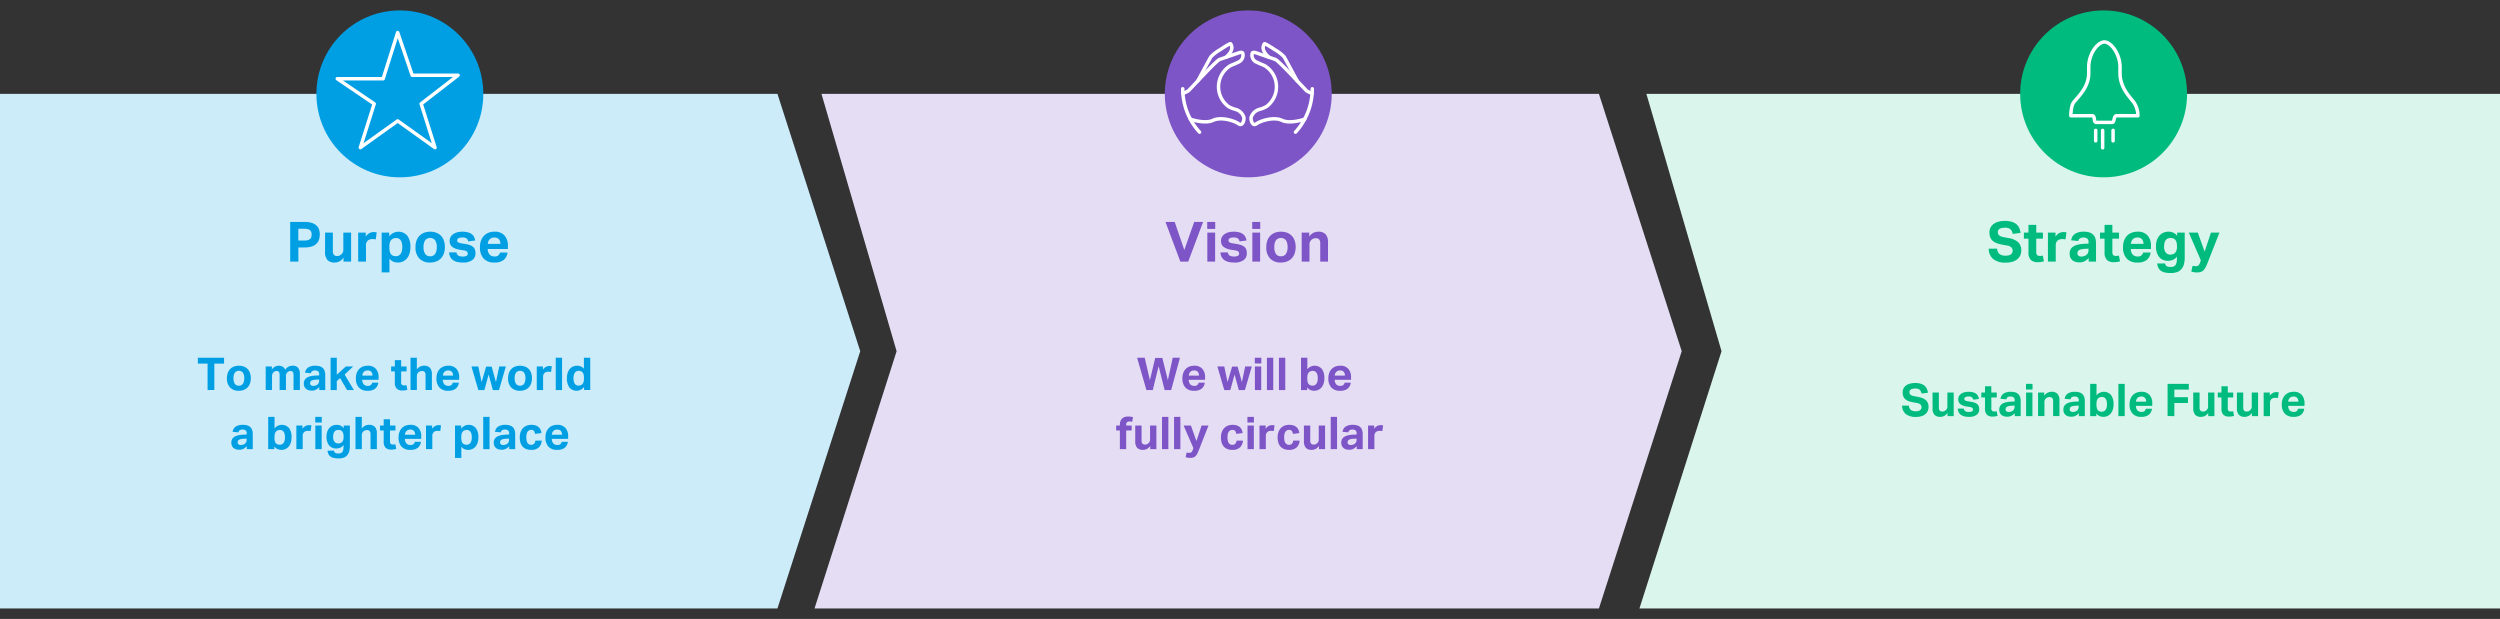
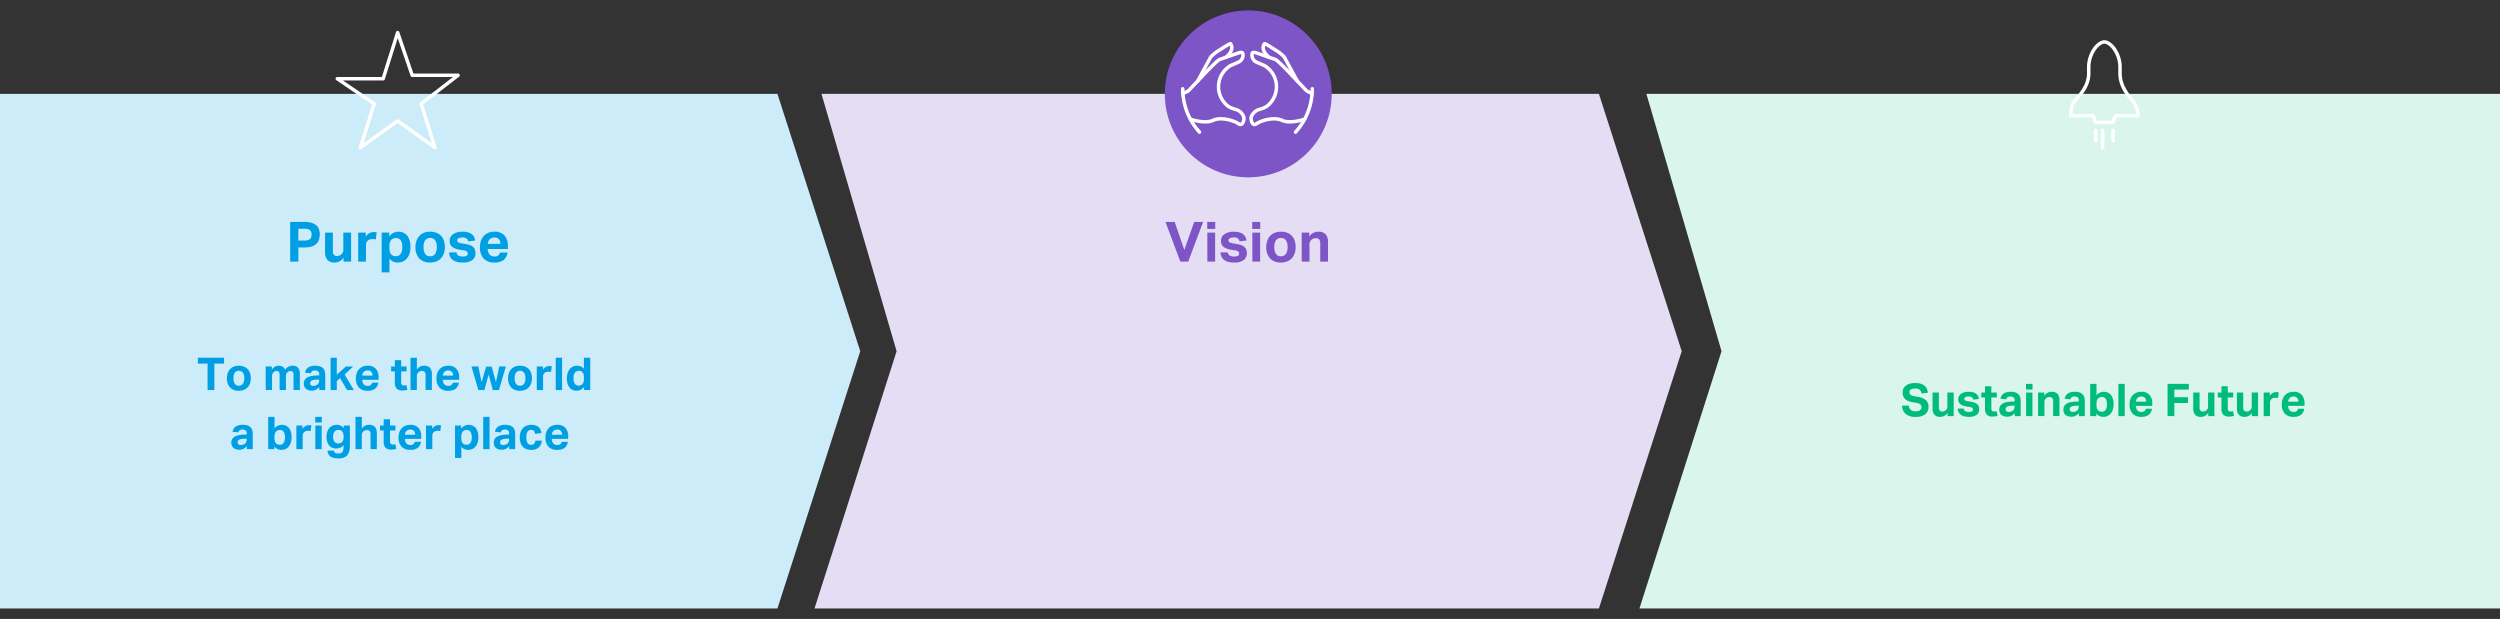
<svg xmlns="http://www.w3.org/2000/svg" width="719" height="178" viewBox="0 0 719 178">
  <rect x="0" y="0" width="719" height="178" fill="#333333" stroke="none" />
  <g data-name="Grafik">
    <path fill="#ccecfa" fill-rule="evenodd" d="M-1 27l224.591-.007 23.817 74.013L223.591 175H-1V27z" />
    <path fill="#e5ddf4" fill-rule="evenodd" d="M236.255 27l223.591-.007 23.817 74.013L459.846 175H234.255l23.61-73.994L236.255 27z" />
    <path fill="#d9f5ec" fill-rule="evenodd" d="M473.502 27H722v148H471.502l23.609-73.991L473.502 27z" />
-     <circle cx="605" cy="27" r="24" fill="#00bb7e" />
    <g fill="none" stroke="#fff" stroke-linecap="round" stroke-linejoin="round">
      <path d="M613.664 29.393c-1.335-1.691-3.945-4.31-3.945-8.325v-1.8c0-3.68-2.479-7.133-4.5-7.206-2.022.073-4.5 3.526-4.5 7.206v1.8c0 4.015-2.949 6.639-4.292 8.325-.86 1.08-.85 3.888-.85 3.888s5.07.008 6.107 0 .26 1.953 1.285 1.929 3.816-.013 4.5 0 .387-1.921 1.286-1.929 6.106 0 6.106 0a6.858 6.858 0 00-1.197-3.888zM602.719 37.5v3m5-3v3m-3-3v5" />
    </g>
-     <circle cx="115" cy="27" r="24" fill="#009fe4" />
    <path fill="none" stroke="#fff" stroke-linecap="round" stroke-linejoin="round" d="M114.37 9.369l4.176 12.274h13.195l-10.615 8.214 3.981 12.599-10.737-7.684-10.737 7.684 3.982-12.599-10.616-7.214h13.195l4.176-13.274z" />
    <circle cx="359" cy="27" r="24" fill="#7d55c7" />
    <g fill="none" stroke="#fff" stroke-linecap="round" stroke-miterlimit="10">
      <path d="M373.063 23.247s-3.323-6.174-3.715-6.866a11.023 11.023 0 00-2.57-2.011c-.805-.52-3-1.992-3.143-1.769-1.17 1.784.921 3.414 1.244 3.834M377.408 25.533A18.488 18.488 0 01372.586 38" />
      <path d="M375.208 34.289s-4.174 1.44-6.5.327c-2.251-1.079-6 .014-7.389 1-1.1.777-1.618-1.025-1.5-1.854a3.47 3.47 0 012.484-2.326 8.069 8.069 0 001.963-.806 7.092 7.092 0 00.3-11.124 6.851 6.851 0 00-.742-.543c-.325-.207-1.586-.653-2.261-1.018a2.194 2.194 0 01-1.438-2.56c.092-.579 1.2-.173 1.2-.173s5.2 1.787 5.483 1.9c.684.267 4.033 3.8 4.033 3.8l4.771 5.037a1.735 1.735 0 00.517.375l1.22.575M344.5 23.247s3.324-6.174 3.717-6.866a10.98 10.98 0 012.569-2.011c.8-.52 3-1.992 3.142-1.769 1.17 1.784-.921 3.414-1.244 3.834M340.156 25.533A18.483 18.483 0 00344.978 38" />
      <path d="M342.355 34.289s4.176 1.44 6.5.327c2.252-1.079 6 .014 7.389 1 1.1.777 1.618-1.025 1.5-1.854a3.47 3.47 0 00-2.484-2.326 8.057 8.057 0 01-1.962-.806 7.09 7.09 0 01-.3-11.124 6.839 6.839 0 01.741-.543c.325-.207 1.587-.653 2.262-1.018a2.2 2.2 0 001.438-2.56c-.093-.579-1.2-.173-1.2-.173s-5.2 1.787-5.484 1.9c-.682.267-4.032 3.8-4.032 3.8l-4.772 5.037a1.71 1.71 0 01-.517.375l-1.22.575" />
    </g>
  </g>
  <g data-name="EN">
    <g fill="#009fe4">
      <path d="M83.46 63.82h4.08a6.739 6.739 0 012.168.3 3.634 3.634 0 011.36.784 2.644 2.644 0 01.7 1.136 4.571 4.571 0 01.2 1.352 5.148 5.148 0 01-.2 1.44 2.855 2.855 0 01-.7 1.208 3.489 3.489 0 01-1.344.824 6.3 6.3 0 01-2.12.3h-1.792v4.08H83.46zm4.064 5.36a3.519 3.519 0 001.032-.128 1.665 1.665 0 00.644-.352 1.136 1.136 0 00.328-.552 2.728 2.728 0 00.088-.712 2.341 2.341 0 00-.1-.7 1.105 1.105 0 00-.336-.512 1.639 1.639 0 00-.648-.32 3.966 3.966 0 00-1.032-.112h-1.7v3.388zM93.492 66.892h2.24v5.216a1.7 1.7 0 00.32 1.208 1.208 1.208 0 00.88.312 1.733 1.733 0 00.713-.128 2 2 0 00.535-.368 1.686 1.686 0 00.408-.536 1.537 1.537 0 00.152-.68v-5.024h2.24v8.352H98.8v-1.152a3.27 3.27 0 01-1.159 1.072 2.97 2.97 0 01-1.385.336 2.69 2.69 0 01-2.1-.744 3.427 3.427 0 01-.672-2.344zM103.012 66.892h2.176v1.168a2.821 2.821 0 011.007-.984 2.536 2.536 0 011.248-.328 4.773 4.773 0 01.529.024c.138.016.26.035.368.056l-.273 2.032a3.947 3.947 0 00-.944-.1 2.747 2.747 0 00-.7.088 1.47 1.47 0 00-.608.328 1.612 1.612 0 00-.424.576 1.655 1.655 0 00-.136.656v4.832h-2.24zM109.764 66.892h2.175V68a3.331 3.331 0 015.233-.176 5.417 5.417 0 01.863 3.248 6.18 6.18 0 01-.248 1.808 4.078 4.078 0 01-.72 1.4 3.251 3.251 0 01-1.143.9 3.5 3.5 0 01-1.521.32 3.615 3.615 0 01-1.24-.224 2.726 2.726 0 01-1.159-.9v3.968h-2.24zm2.223 4.24a5.054 5.054 0 00.136 1.3 1.767 1.767 0 00.44.792 1.6 1.6 0 00.649.376 2.527 2.527 0 00.663.088 1.767 1.767 0 00.7-.144 1.484 1.484 0 00.584-.456 2.317 2.317 0 00.393-.808 4.393 4.393 0 00.143-1.2 4.729 4.729 0 00-.136-1.232 2.305 2.305 0 00-.375-.808 1.391 1.391 0 00-.569-.448 1.79 1.79 0 00-.695-.136 2.08 2.08 0 00-.721.112 2.048 2.048 0 00-.592.352 1.82 1.82 0 00-.471.768 3.846 3.846 0 00-.153 1.184zM123.715 75.5a4.118 4.118 0 01-3.12-1.152 4.577 4.577 0 01-1.1-3.3 5.444 5.444 0 01.3-1.848 3.832 3.832 0 01.848-1.392 3.7 3.7 0 011.336-.872 4.779 4.779 0 011.744-.3 4.841 4.841 0 011.761.3 3.608 3.608 0 012.175 2.264 5.574 5.574 0 01.288 1.848 5.5 5.5 0 01-.295 1.864 3.925 3.925 0 01-.849 1.4 3.66 3.66 0 01-1.336.88 4.8 4.8 0 01-1.752.308zm0-1.792a1.619 1.619 0 001.432-.688 3.458 3.458 0 00.472-1.968 3.379 3.379 0 00-.472-1.952 1.862 1.862 0 00-2.864 0 3.387 3.387 0 00-.471 1.952 3.5 3.5 0 00.463 1.976 1.622 1.622 0 001.44.68zM131.3 72.588a1.15 1.15 0 00.592.96 2.692 2.692 0 001.151.224 2.418 2.418 0 001.145-.2.691.691 0 00.343-.648.811.811 0 00-.216-.56 1.4 1.4 0 00-.824-.336l-1.151-.192a4.932 4.932 0 01-2.265-.824 2.109 2.109 0 01-.744-1.768 2.21 2.21 0 01.265-1.088 2.4 2.4 0 01.744-.816 3.7 3.7 0 011.143-.52 5.5 5.5 0 011.464-.184 5.93 5.93 0 011.664.2 3.213 3.213 0 011.1.536 2.208 2.208 0 01.641.8 4.055 4.055 0 01.311.992l-2 .256a1.455 1.455 0 00-.5-.848A1.948 1.948 0 00133 68.3a3.214 3.214 0 00-.744.072 1.467 1.467 0 00-.464.184.686.686 0 00-.239.256.6.6 0 00-.072.272.677.677 0 00.248.584 2.5 2.5 0 00.967.312l1.056.176a7.391 7.391 0 011.456.368 2.749 2.749 0 01.92.552 1.763 1.763 0 01.481.776 3.614 3.614 0 01.135 1.04 2.3 2.3 0 01-.9 1.9 4.43 4.43 0 01-2.769.712 7.331 7.331 0 01-1.431-.136 3.577 3.577 0 01-1.216-.472 2.7 2.7 0 01-.88-.9 2.983 2.983 0 01-.393-1.408zM145.971 72.636a3.284 3.284 0 01-1.128 2.136 4.119 4.119 0 01-2.632.728 4.017 4.017 0 01-3.128-1.152 4.683 4.683 0 01-1.048-3.264 5.423 5.423 0 01.3-1.88 4 4 0 01.856-1.4 3.588 3.588 0 011.32-.872 4.69 4.69 0 011.7-.3 3.638 3.638 0 012.888 1.1 4.356 4.356 0 01.968 2.976v.9h-5.792a2.5 2.5 0 00.512 1.576 1.779 1.779 0 001.441.568 1.392 1.392 0 001.567-1.12zm-2.064-2.5a1.961 1.961 0 00-.424-1.344 1.672 1.672 0 00-1.32-.48 1.98 1.98 0 00-.784.144 1.658 1.658 0 00-.567.392 1.75 1.75 0 00-.361.576 2.164 2.164 0 00-.144.712z" />
    </g>
    <g fill="#7d55c7">
      <path d="M335.184 63.82h2.656l2.768 8.08 2.848-8.08h2.56l-4.288 11.424h-2.256zM347.2 63.82h2.3v2.016h-2.3zm.032 3.072h2.24v8.352h-2.24zM353.136 72.588a1.152 1.152 0 00.592.96 2.692 2.692 0 001.151.224 2.415 2.415 0 001.145-.2.692.692 0 00.344-.648.816.816 0 00-.216-.56 1.4 1.4 0 00-.824-.336l-1.152-.192a4.932 4.932 0 01-2.264-.824 2.11 2.11 0 01-.745-1.768 2.21 2.21 0 01.265-1.088 2.407 2.407 0 01.744-.816 3.705 3.705 0 011.144-.52 5.493 5.493 0 011.464-.184 5.93 5.93 0 011.664.2 3.217 3.217 0 011.1.536 2.187 2.187 0 01.641.8 4.057 4.057 0 01.312.992l-2 .256a1.461 1.461 0 00-.5-.848 1.95 1.95 0 00-1.16-.272 3.229 3.229 0 00-.745.072 1.46 1.46 0 00-.463.184.681.681 0 00-.24.256.6.6 0 00-.072.272.677.677 0 00.248.584 2.5 2.5 0 00.968.312l1.055.176a7.4 7.4 0 011.457.368 2.754 2.754 0 01.919.552 1.763 1.763 0 01.481.776 3.578 3.578 0 01.136 1.04 2.3 2.3 0 01-.9 1.9 4.425 4.425 0 01-2.768.712 7.341 7.341 0 01-1.432-.136 3.593 3.593 0 01-1.216-.472 2.723 2.723 0 01-.88-.9 2.983 2.983 0 01-.392-1.408zM360.143 63.82h2.305v2.016h-2.305zm.032 3.072h2.241v8.352h-2.241zM368.4 75.5a4.118 4.118 0 01-3.12-1.152 4.577 4.577 0 01-1.1-3.3 5.444 5.444 0 01.3-1.848 3.832 3.832 0 01.848-1.392 3.7 3.7 0 011.336-.872 4.779 4.779 0 011.744-.3 4.841 4.841 0 011.761.3 3.608 3.608 0 012.175 2.264 5.573 5.573 0 01.289 1.848 5.5 5.5 0 01-.3 1.864 3.925 3.925 0 01-.849 1.4 3.652 3.652 0 01-1.336.88 4.8 4.8 0 01-1.748.308zm0-1.792a1.62 1.62 0 001.433-.688 3.466 3.466 0 00.471-1.968 3.387 3.387 0 00-.471-1.952 1.863 1.863 0 00-2.865 0 3.387 3.387 0 00-.471 1.952 3.5 3.5 0 00.463 1.976 1.623 1.623 0 001.44.68zM374.368 66.892h2.175v1.152a3.067 3.067 0 011.176-1.072 3.159 3.159 0 011.416-.336 2.747 2.747 0 012.113.744 3.375 3.375 0 01.687 2.344v5.52H379.7v-5.216a1.651 1.651 0 00-.336-1.2 1.251 1.251 0 00-.9-.32 1.962 1.962 0 00-.744.128 2.068 2.068 0 00-.584.368 1.987 1.987 0 00-.376.536 1.537 1.537 0 00-.151.68v5.024h-2.24z" />
    </g>
    <g fill="#00bb7e">
-       <path d="M574.377 71.516a2.059 2.059 0 00.68 1.536 2.782 2.782 0 001.767.48 3.205 3.205 0 00.945-.12 1.83 1.83 0 00.624-.32 1.127 1.127 0 00.343-.472 1.63 1.63 0 00.105-.592 1.268 1.268 0 00-.336-.84 2.147 2.147 0 00-1.233-.568l-1.487-.272a8.827 8.827 0 01-1.553-.416 3.614 3.614 0 01-1.128-.664 2.658 2.658 0 01-.7-1 3.741 3.741 0 01-.24-1.408 3.046 3.046 0 01.328-1.44 2.937 2.937 0 01.912-1.04 4.279 4.279 0 011.4-.632 6.991 6.991 0 011.792-.216 6.434 6.434 0 012.08.288 3.762 3.762 0 011.343.76 2.973 2.973 0 01.761 1.1 5.1 5.1 0 01.327 1.3l-2.256.288a2.224 2.224 0 00-.679-1.36 2.369 2.369 0 00-1.529-.416 4.014 4.014 0 00-1 .1 1.982 1.982 0 00-.631.272.925.925 0 00-.336.392 1.148 1.148 0 00-.1.464 1.22 1.22 0 00.359.96 2.688 2.688 0 001.225.5l1.567.3a5.431 5.431 0 012.721 1.192 3.131 3.131 0 01.863 2.376 3.373 3.373 0 01-.279 1.384 3.1 3.1 0 01-.832 1.1 3.926 3.926 0 01-1.385.736 6.467 6.467 0 01-1.951.264 5.574 5.574 0 01-3.576-1 3.894 3.894 0 01-1.336-3.016zM583.385 68.636h-1.312v-1.744h1.312v-2.224h2.24v2.224h1.92v1.744h-1.92v3.856a1.145 1.145 0 00.271.888 1.047 1.047 0 00.705.232 4.44 4.44 0 00.456-.024 2.642 2.642 0 00.456-.088l.32 1.648a5.4 5.4 0 01-.9.2 6.728 6.728 0 01-.84.056 2.8 2.8 0 01-2.04-.656 3.025 3.025 0 01-.664-2.208zM588.984 66.892h2.176v1.168a2.823 2.823 0 011.008-.984 2.533 2.533 0 011.248-.328 4.741 4.741 0 01.528.024c.139.016.261.035.368.056l-.272 2.032a3.953 3.953 0 00-.944-.1 2.741 2.741 0 00-.7.088 1.479 1.479 0 00-.609.328 1.624 1.624 0 00-.424.576 1.671 1.671 0 00-.135.656v4.832h-2.241zM600.7 74.188a4.408 4.408 0 01-1.112.912 3.189 3.189 0 01-1.592.352 3.852 3.852 0 01-1.064-.144 2.451 2.451 0 01-.88-.448 2.2 2.2 0 01-.6-.776 2.618 2.618 0 01-.223-1.128 2.4 2.4 0 01.383-1.408 2.608 2.608 0 011.008-.848 5.072 5.072 0 011.4-.432 12.788 12.788 0 011.575-.16l1.072-.048v-.416a1.189 1.189 0 00-.424-1.056 1.737 1.737 0 00-1-.288q-1.329 0-1.52 1.008l-2.048-.192a2.624 2.624 0 011.152-1.9 4.647 4.647 0 012.5-.584 5.023 5.023 0 011.632.232 2.64 2.64 0 011.08.664 2.573 2.573 0 01.592 1.048 4.819 4.819 0 01.185 1.384v5.28H600.7zm-.048-2.672l-.992.048a5.656 5.656 0 00-1.135.144 2.006 2.006 0 00-.665.28.837.837 0 00-.312.392 1.45 1.45 0 00-.08.5.812.812 0 00.288.656 1.214 1.214 0 00.8.24 2.314 2.314 0 001.408-.4 1.757 1.757 0 00.5-.568 1.737 1.737 0 00.192-.856zM605.272 68.636h-1.311v-1.744h1.311v-2.224h2.241v2.224h1.92v1.744h-1.92v3.856a1.145 1.145 0 00.271.888 1.046 1.046 0 00.7.232 4.411 4.411 0 00.456-.024 2.606 2.606 0 00.456-.088l.321 1.648a5.413 5.413 0 01-.9.2 6.713 6.713 0 01-.839.056 2.8 2.8 0 01-2.04-.656 3.025 3.025 0 01-.665-2.208zM618.52 72.636a3.284 3.284 0 01-1.128 2.136 4.119 4.119 0 01-2.632.728 4.017 4.017 0 01-3.128-1.152 4.683 4.683 0 01-1.048-3.264 5.423 5.423 0 01.3-1.88 4 4 0 01.856-1.4 3.592 3.592 0 011.319-.872 4.7 4.7 0 011.7-.3 3.634 3.634 0 012.887 1.1 4.352 4.352 0 01.969 2.976v.9h-5.792a2.5 2.5 0 00.512 1.576 1.779 1.779 0 001.44.568 1.392 1.392 0 001.568-1.12zm-2.064-2.5a1.966 1.966 0 00-.424-1.344 1.672 1.672 0 00-1.32-.48 1.976 1.976 0 00-.784.144 1.672 1.672 0 00-.568.392 1.764 1.764 0 00-.36.576 2.19 2.19 0 00-.145.712zM622.68 75.772a1.53 1.53 0 00.183.512.876.876 0 00.321.3 1.384 1.384 0 00.479.152 5.03 5.03 0 00.681.04 1.762 1.762 0 00.975-.232 1.393 1.393 0 00.521-.616 2.773 2.773 0 00.208-.88c.026-.331.04-.672.04-1.024v-.256a2.683 2.683 0 01-1.065.92 3.325 3.325 0 01-1.463.312 3.109 3.109 0 01-2.632-1.136 4.89 4.89 0 01-.872-3.056 5.422 5.422 0 01.248-1.68 3.859 3.859 0 01.712-1.32 3.231 3.231 0 011.143-.864 3.627 3.627 0 011.529-.312 3.43 3.43 0 011.3.256 2.819 2.819 0 011.16.944v-.944h2.176v7.184a7.394 7.394 0 01-.216 1.88 3.622 3.622 0 01-.687 1.4 2.939 2.939 0 01-1.233.872 5.109 5.109 0 01-1.847.3 7.591 7.591 0 01-1.72-.168 3.186 3.186 0 01-1.177-.512 2.287 2.287 0 01-.712-.864 3.852 3.852 0 01-.328-1.208zm3.42-4.992a3.645 3.645 0 00-.168-1.216 1.754 1.754 0 00-.441-.712 1.361 1.361 0 00-.607-.328 2.923 2.923 0 00-.672-.08 1.9 1.9 0 00-.7.128 1.446 1.446 0 00-.577.416 2.082 2.082 0 00-.391.736 3.492 3.492 0 00-.145 1.072 2.775 2.775 0 00.5 1.88 1.633 1.633 0 001.257.552 2.439 2.439 0 00.775-.12 1.508 1.508 0 00.617-.384 1.823 1.823 0 00.4-.688A3.235 3.235 0 00626.1 71zM630.584 76.428a3.551 3.551 0 00.944.128 1.125 1.125 0 00.72-.216 1.657 1.657 0 00.464-.76l.256-.7-3.468-7.988h2.592l1.952 5.488 1.824-5.488h2.448l-3.375 8.592q-.289.72-.544 1.256a3.732 3.732 0 01-.584.9 2.053 2.053 0 01-.785.536 3.158 3.158 0 01-1.128.176 6.11 6.11 0 01-.824-.056 5.121 5.121 0 01-.856-.2z" />
-     </g>
+       </g>
    <g fill="#7d55c7">
-       <path d="M327.032 102.892h2.184l1.5 6.448 1.521-6.4h2.054l1.586 6.4 1.4-6.448h2.08l-2.522 9.282h-1.885l-1.729-6.864-1.677 6.864h-1.834zM346.506 110.055a2.669 2.669 0 01-.917 1.736 3.344 3.344 0 01-2.138.591 3.266 3.266 0 01-2.542-.936 3.8 3.8 0 01-.851-2.652 4.383 4.383 0 01.247-1.527 3.236 3.236 0 01.695-1.138 2.915 2.915 0 011.073-.708 3.787 3.787 0 011.378-.241 2.954 2.954 0 012.346.9 3.539 3.539 0 01.786 2.418v.728h-4.705a2.029 2.029 0 00.416 1.281 1.445 1.445 0 001.17.461 1.131 1.131 0 001.274-.91zm-1.677-2.028a1.593 1.593 0 00-.345-1.092 1.359 1.359 0 00-1.072-.39 1.606 1.606 0 00-.637.117 1.349 1.349 0 00-.462.319 1.446 1.446 0 00-.292.468 1.744 1.744 0 00-.117.578zM350.119 105.388h1.981l.949 4.5 1.3-4.446h1.586l1.235 4.446.949-4.5h1.9l-1.976 6.786h-1.768l-1.209-4.472-1.222 4.472H352.1zM360.883 102.892h1.872v1.638h-1.872zm.026 2.5h1.82v6.786h-1.82zM364.367 102.892h1.82v9.282h-1.82zM367.825 102.892h1.82v9.282h-1.82zM374.168 102.892h1.821v3.315a2.714 2.714 0 014.2-.065 4.4 4.4 0 01.7 2.639 5.046 5.046 0 01-.2 1.469 3.348 3.348 0 01-.585 1.138 2.636 2.636 0 01-.93.734 2.823 2.823 0 01-1.235.26 2.746 2.746 0 01-1.053-.208 2.423 2.423 0 01-.948-.754v.754h-1.769zm1.808 5.941a4.075 4.075 0 00.11 1.06 1.438 1.438 0 00.357.643 1.31 1.31 0 00.527.306 2.059 2.059 0 00.54.071 1.442 1.442 0 00.572-.117 1.216 1.216 0 00.474-.37 1.918 1.918 0 00.319-.657 3.529 3.529 0 00.116-.975 3.843 3.843 0 00-.11-1 1.877 1.877 0 00-.306-.656 1.107 1.107 0 00-.461-.364 1.457 1.457 0 00-.566-.111 1.711 1.711 0 00-.585.091 1.669 1.669 0 00-.481.286 1.48 1.48 0 00-.383.624 3.161 3.161 0 00-.123.962zM388.481 110.055a2.668 2.668 0 01-.916 1.736 3.349 3.349 0 01-2.139.591 3.264 3.264 0 01-2.541-.936 3.8 3.8 0 01-.852-2.652 4.406 4.406 0 01.247-1.527 3.252 3.252 0 01.7-1.138 2.911 2.911 0 011.072-.708 3.791 3.791 0 011.378-.241 2.957 2.957 0 012.347.9 3.539 3.539 0 01.786 2.418v.728h-4.706a2.035 2.035 0 00.416 1.281 1.445 1.445 0 001.17.461 1.131 1.131 0 001.274-.91zm-1.677-2.028a1.6 1.6 0 00-.344-1.092 1.36 1.36 0 00-1.073-.39 1.609 1.609 0 00-.637.117 1.335 1.335 0 00-.461.319 1.431 1.431 0 00-.293.468 1.8 1.8 0 00-.117.578zM322.073 123.805h-1.066v-1.417h1.066v-.221a2.888 2.888 0 01.182-1.079 1.953 1.953 0 01.5-.741 2.036 2.036 0 01.748-.422 3.073 3.073 0 01.936-.137 6.3 6.3 0 01.682.039 3.93 3.93 0 01.735.156l-.247 1.326a3.294 3.294 0 00-.793-.1 1.075 1.075 0 00-.637.2.822.822 0 00-.286.721v.26h1.573v1.417h-1.573v5.369h-1.82zM326.493 122.388h1.82v4.238a1.378 1.378 0 00.26.982.979.979 0 00.715.253 1.384 1.384 0 00.578-.1 1.625 1.625 0 00.436-.3 1.366 1.366 0 00.331-.435 1.249 1.249 0 00.124-.553v-4.082h1.82v6.786h-1.768v-.936a2.661 2.661 0 01-.943.871 2.408 2.408 0 01-1.124.273 2.185 2.185 0 01-1.7-.6 2.786 2.786 0 01-.546-1.9zM334.2 119.892h1.819v9.282H334.2zM337.659 119.892h1.82v9.282h-1.82zM341.286 130.136a2.848 2.848 0 00.767.1.912.912 0 00.585-.175 1.351 1.351 0 00.377-.618l.208-.572-2.821-6.487h2.106l1.586 4.459 1.482-4.459h1.989l-2.743 6.981q-.234.585-.442 1.021a3.014 3.014 0 01-.474.728 1.655 1.655 0 01-.637.435 2.548 2.548 0 01-.917.143 4.968 4.968 0 01-.669-.045 4.183 4.183 0 01-.7-.163zM357.471 126.717a2.975 2.975 0 01-.839 1.944 3.024 3.024 0 01-2.2.721 3.828 3.828 0 01-1.482-.26 2.646 2.646 0 01-1.021-.728 3.064 3.064 0 01-.591-1.131 5.192 5.192 0 01-.195-1.469 4.578 4.578 0 01.227-1.475 3.238 3.238 0 01.657-1.144 2.915 2.915 0 011.053-.735 4.121 4.121 0 012.632-.084 2.5 2.5 0 01.865.487 2.185 2.185 0 01.546.748 3.359 3.359 0 01.26.955l-1.833.247a1.772 1.772 0 00-.3-.838.934.934 0 00-.806-.319 1.25 1.25 0 00-.689.176 1.286 1.286 0 00-.436.474 2.189 2.189 0 00-.227.683 4.709 4.709 0 00-.065.8 4.906 4.906 0 00.065.819 2.286 2.286 0 00.221.689 1.224 1.224 0 00.429.475 1.25 1.25 0 00.689.175 1.116 1.116 0 00.845-.312 1.443 1.443 0 00.351-.9zM358.758 119.892h1.871v1.638h-1.871zm.026 2.5h1.82v6.786h-1.82zM362.229 122.388H364v.949a2.3 2.3 0 01.819-.8 2.061 2.061 0 011.014-.267 3.845 3.845 0 01.429.02c.113.013.213.028.3.045l-.221 1.651a3.211 3.211 0 00-.767-.078 2.236 2.236 0 00-.572.072 1.2 1.2 0 00-.494.266 1.308 1.308 0 00-.344.468 1.348 1.348 0 00-.111.533v3.926h-1.819zM373.772 126.717a2.975 2.975 0 01-.838 1.944 3.028 3.028 0 01-2.2.721 3.828 3.828 0 01-1.482-.26 2.635 2.635 0 01-1.02-.728 3.051 3.051 0 01-.592-1.131 5.192 5.192 0 01-.2-1.469 4.55 4.55 0 01.228-1.475 3.221 3.221 0 01.656-1.144 2.915 2.915 0 011.053-.735 4.124 4.124 0 012.633-.084 2.5 2.5 0 01.864.487 2.185 2.185 0 01.546.748 3.327 3.327 0 01.26.955l-1.833.247a1.761 1.761 0 00-.3-.838.933.933 0 00-.806-.319 1.252 1.252 0 00-.689.176 1.275 1.275 0 00-.435.474 2.189 2.189 0 00-.228.683 4.814 4.814 0 00-.065.8 5.015 5.015 0 00.065.819 2.314 2.314 0 00.221.689 1.224 1.224 0 00.429.475 1.252 1.252 0 00.689.175 1.115 1.115 0 00.845-.312 1.438 1.438 0 00.351-.9zM375.007 122.388h1.82v4.238a1.383 1.383 0 00.26.982.98.98 0 00.715.253 1.38 1.38 0 00.578-.1 1.625 1.625 0 00.436-.3 1.352 1.352 0 00.331-.435 1.236 1.236 0 00.124-.553v-4.082h1.82v6.786h-1.768v-.936a2.661 2.661 0 01-.943.871 2.4 2.4 0 01-1.124.273 2.185 2.185 0 01-1.7-.6 2.786 2.786 0 01-.546-1.9zM382.716 119.892h1.82v9.282h-1.82zM390.19 128.316a3.523 3.523 0 01-.9.741 2.585 2.585 0 01-1.293.286 3.132 3.132 0 01-.865-.117 1.991 1.991 0 01-.715-.364 1.756 1.756 0 01-.487-.63 2.113 2.113 0 01-.182-.917 1.941 1.941 0 01.312-1.144 2.131 2.131 0 01.818-.689 4.175 4.175 0 011.138-.351 10.61 10.61 0 011.28-.13l.872-.039v-.338a.964.964 0 00-.345-.858 1.41 1.41 0 00-.812-.234q-1.08 0-1.236.819l-1.663-.156a2.134 2.134 0 01.935-1.54 3.782 3.782 0 012.029-.475 4.068 4.068 0 011.325.189 2.14 2.14 0 01.878.539 2.093 2.093 0 01.481.852 3.947 3.947 0 01.149 1.124v4.29h-1.719zm-.038-2.171l-.806.039a4.736 4.736 0 00-.923.117 1.628 1.628 0 00-.54.228.672.672 0 00-.253.318 1.179 1.179 0 00-.066.4.657.657 0 00.235.533.985.985 0 00.65.195 1.882 1.882 0 001.144-.325 1.437 1.437 0 00.4-.461 1.411 1.411 0 00.156-.7zM393.453 122.388h1.768v.949a2.3 2.3 0 01.819-.8 2.061 2.061 0 011.014-.267 3.832 3.832 0 01.429.02c.113.013.213.028.3.045l-.221 1.651a3.211 3.211 0 00-.767-.078 2.236 2.236 0 00-.572.072 1.2 1.2 0 00-.494.266 1.32 1.32 0 00-.344.468 1.348 1.348 0 00-.111.533v3.926h-1.82z" />
-     </g>
+       </g>
    <g fill="#009fe4">
      <path d="M59.7 104.569h-2.8v-1.677h7.54v1.677h-2.795v7.605H59.7zM68.7 112.382a3.346 3.346 0 01-2.535-.936 3.719 3.719 0 01-.9-2.678 4.407 4.407 0 01.241-1.5 3.1 3.1 0 01.689-1.131 3.005 3.005 0 011.085-.708 3.881 3.881 0 011.417-.247 3.925 3.925 0 011.43.247 2.936 2.936 0 011.768 1.839 4.535 4.535 0 01.234 1.5 4.466 4.466 0 01-.24 1.514 3.186 3.186 0 01-.689 1.138 2.986 2.986 0 01-1.086.715 3.906 3.906 0 01-1.414.247zm0-1.456a1.316 1.316 0 001.164-.559 2.819 2.819 0 00.383-1.6 2.751 2.751 0 00-.383-1.586 1.513 1.513 0 00-2.327 0 2.743 2.743 0 00-.384 1.586 2.845 2.845 0 00.377 1.605 1.316 1.316 0 001.17.554zM76.413 105.388h1.768v.91a2.477 2.477 0 01.884-.845 2.4 2.4 0 012.275.026 1.613 1.613 0 01.663.871 3.037 3.037 0 01.988-.9 2.421 2.421 0 011.144-.273 2.031 2.031 0 011.579.578 2.75 2.75 0 01.527 1.879v4.537h-1.82v-4.29a2.228 2.228 0 00-.065-.592.953.953 0 00-.176-.357.59.59 0 00-.266-.182 1.015 1.015 0 00-.325-.052 1.333 1.333 0 00-.5.091 1.372 1.372 0 00-.448.312 1.464 1.464 0 00-.293.416 1.139 1.139 0 00-.11.494v4.16h-1.82v-4.29a2.228 2.228 0 00-.065-.592.953.953 0 00-.176-.357.584.584 0 00-.266-.182 1.015 1.015 0 00-.325-.052 1.333 1.333 0 00-.5.091 1.372 1.372 0 00-.448.312 1.382 1.382 0 00-.4.988v4.082h-1.82zM91.818 111.316a3.586 3.586 0 01-.9.741 2.593 2.593 0 01-1.293.286 3.132 3.132 0 01-.865-.117 1.991 1.991 0 01-.715-.364 1.768 1.768 0 01-.487-.631 2.108 2.108 0 01-.182-.916 1.941 1.941 0 01.312-1.144 2.11 2.11 0 01.819-.689 4.09 4.09 0 011.137-.351 10.427 10.427 0 011.281-.13l.871-.039v-.338a.964.964 0 00-.345-.858 1.408 1.408 0 00-.812-.234q-1.08 0-1.235.819l-1.664-.156a2.134 2.134 0 01.936-1.541 3.776 3.776 0 012.028-.474 4.108 4.108 0 011.326.188 2.145 2.145 0 01.877.54 2.084 2.084 0 01.481.851 3.918 3.918 0 01.15 1.125v4.29h-1.72zm-.039-2.171l-.806.039a4.586 4.586 0 00-.923.117 1.638 1.638 0 00-.54.227.681.681 0 00-.253.319 1.175 1.175 0 00-.065.4.657.657 0 00.234.533.985.985 0 00.65.195 1.882 1.882 0 001.144-.325 1.441 1.441 0 00.4-.462 1.409 1.409 0 00.156-.7zM95.081 102.892h1.78v4.862l2.614-2.366h2.106l-2.471 2.34 2.665 4.446h-1.963l-2-3.432-.95.858v2.574h-1.78zM108.8 110.055a2.663 2.663 0 01-.916 1.735 3.343 3.343 0 01-2.139.592 3.264 3.264 0 01-2.541-.936 3.8 3.8 0 01-.852-2.652 4.416 4.416 0 01.247-1.528 3.248 3.248 0 01.7-1.137 2.926 2.926 0 011.072-.709 3.812 3.812 0 011.378-.24 2.957 2.957 0 012.347.9 3.539 3.539 0 01.786 2.418v.728h-4.706a2.03 2.03 0 00.416 1.28 1.445 1.445 0 001.17.462 1.131 1.131 0 001.274-.91zm-1.677-2.028a1.6 1.6 0 00-.344-1.092 1.36 1.36 0 00-1.073-.39 1.606 1.606 0 00-.637.117 1.356 1.356 0 00-.461.318 1.45 1.45 0 00-.292.468 1.781 1.781 0 00-.118.579zM113.553 106.805h-1.066v-1.417h1.066v-1.807h1.82v1.807h1.56v1.417h-1.56v3.133a.925.925 0 00.221.721.849.849 0 00.572.189 3.622 3.622 0 00.371-.02 2.12 2.12 0 00.37-.071l.26 1.339a4.28 4.28 0 01-.734.162 5.306 5.306 0 01-.683.046 2.272 2.272 0 01-1.657-.533 2.457 2.457 0 01-.54-1.794zM118.064 102.892h1.82v3.354a2.551 2.551 0 01.936-.806 2.522 2.522 0 011.118-.26 2.23 2.23 0 011.716.6 2.744 2.744 0 01.559 1.9v4.485h-1.82v-4.238a1.337 1.337 0 00-.273-.975 1.014 1.014 0 00-.728-.26 1.6 1.6 0 00-.6.1 1.664 1.664 0 00-.474.3 1.6 1.6 0 00-.306.435 1.252 1.252 0 00-.123.553v4.082h-1.82zM131.974 110.055a2.664 2.664 0 01-.917 1.735 3.338 3.338 0 01-2.138.592 3.266 3.266 0 01-2.542-.936 3.806 3.806 0 01-.851-2.652 4.393 4.393 0 01.247-1.528 3.246 3.246 0 01.7-1.137 2.93 2.93 0 011.073-.709 3.808 3.808 0 011.378-.24 2.954 2.954 0 012.346.9 3.535 3.535 0 01.787 2.418v.728h-4.706a2.024 2.024 0 00.416 1.28 1.445 1.445 0 001.17.462 1.131 1.131 0 001.274-.91zm-1.677-2.028a1.593 1.593 0 00-.345-1.092 1.357 1.357 0 00-1.072-.39 1.606 1.606 0 00-.637.117 1.36 1.36 0 00-.462.318 1.467 1.467 0 00-.292.468 1.755 1.755 0 00-.117.579zM135.587 105.388h1.976l.949 4.5 1.3-4.446h1.588l1.235 4.446.95-4.5h1.9l-1.976 6.786h-1.768l-1.209-4.472-1.221 4.472h-1.743zM149.562 112.382a3.346 3.346 0 01-2.535-.936 3.719 3.719 0 01-.9-2.678 4.407 4.407 0 01.241-1.5 3.1 3.1 0 01.689-1.131 3.023 3.023 0 011.085-.708 4.225 4.225 0 012.847 0 2.93 2.93 0 011.768 1.839 4.535 4.535 0 01.234 1.5 4.466 4.466 0 01-.24 1.514 3.172 3.172 0 01-.689 1.138 2.97 2.97 0 01-1.086.715 3.9 3.9 0 01-1.414.247zm0-1.456a1.316 1.316 0 001.164-.559 2.819 2.819 0 00.383-1.6 2.751 2.751 0 00-.383-1.586 1.513 1.513 0 00-2.327 0 2.743 2.743 0 00-.384 1.586 2.845 2.845 0 00.377 1.605 1.318 1.318 0 001.17.554zM154.372 105.388h1.768v.949a2.281 2.281 0 01.819-.8 2.071 2.071 0 011.014-.266 3.878 3.878 0 01.429.019c.113.013.212.029.3.046l-.221 1.651a3.217 3.217 0 00-.767-.078 2.281 2.281 0 00-.572.071 1.2 1.2 0 00-.494.267 1.3 1.3 0 00-.344.468 1.344 1.344 0 00-.111.533v3.926h-1.82zM159.832 102.892h1.82v9.282h-1.82zM167.983 111.277a2.692 2.692 0 01-4.238.143 4.446 4.446 0 01-.7-2.665 4.939 4.939 0 01.2-1.45 3.4 3.4 0 01.579-1.131 2.578 2.578 0 01.923-.734 2.84 2.84 0 011.235-.26 2.908 2.908 0 011.007.182 2.281 2.281 0 01.943.7v-3.172h1.82v9.282h-1.768zm-.039-2.574a3.929 3.929 0 00-.111-1.04 1.434 1.434 0 00-.357-.637 1.122 1.122 0 00-.514-.306 2.248 2.248 0 00-.552-.071 1.392 1.392 0 00-.566.117 1.257 1.257 0 00-.468.364 1.827 1.827 0 00-.318.65 3.478 3.478 0 00-.117.962 4.018 4.018 0 00.11 1.02 1.89 1.89 0 00.306.663 1.123 1.123 0 00.455.364 1.405 1.405 0 00.559.111 1.53 1.53 0 001.066-.377 1.585 1.585 0 00.383-.631 3.056 3.056 0 00.124-.955zM70.973 128.316a3.586 3.586 0 01-.9.741 2.593 2.593 0 01-1.293.286 3.125 3.125 0 01-.864-.117 1.988 1.988 0 01-.716-.364 1.779 1.779 0 01-.487-.631 2.108 2.108 0 01-.182-.916 1.941 1.941 0 01.312-1.144 2.11 2.11 0 01.819-.689 4.09 4.09 0 011.137-.351 10.447 10.447 0 011.281-.13l.871-.039v-.338a.966.966 0 00-.344-.858 1.413 1.413 0 00-.813-.234q-1.08 0-1.235.819l-1.664-.156a2.134 2.134 0 01.936-1.541 3.779 3.779 0 012.028-.474 4.108 4.108 0 011.326.188 2.145 2.145 0 01.877.54 2.1 2.1 0 01.482.851 3.954 3.954 0 01.149 1.125v4.29h-1.72zm-.039-2.171l-.806.039a4.6 4.6 0 00-.923.117 1.622 1.622 0 00-.539.227.677.677 0 00-.254.319 1.2 1.2 0 00-.065.4.657.657 0 00.234.533.987.987 0 00.65.195 1.882 1.882 0 001.144-.325 1.429 1.429 0 00.4-.462 1.409 1.409 0 00.156-.7zM77.135 119.892h1.82v3.315a2.714 2.714 0 014.2-.065 4.4 4.4 0 01.7 2.639 5.051 5.051 0 01-.2 1.469 3.308 3.308 0 01-.585 1.137 2.653 2.653 0 01-.929.735 2.847 2.847 0 01-1.235.26 2.757 2.757 0 01-1.053-.208 2.434 2.434 0 01-.949-.754v.754h-1.769zm1.806 5.941a4.1 4.1 0 00.111 1.059 1.424 1.424 0 00.358.644 1.286 1.286 0 00.526.3 2.06 2.06 0 00.54.072 1.438 1.438 0 00.572-.117 1.218 1.218 0 00.474-.371 1.894 1.894 0 00.319-.656 3.575 3.575 0 00.117-.975 3.876 3.876 0 00-.111-1 1.909 1.909 0 00-.3-.657 1.124 1.124 0 00-.462-.364 1.474 1.474 0 00-.565-.11 1.68 1.68 0 00-.585.091 1.609 1.609 0 00-.481.286 1.472 1.472 0 00-.384.624 3.153 3.153 0 00-.124.962zM85.233 122.388H87v.949a2.3 2.3 0 01.819-.8 2.071 2.071 0 011.014-.266 3.866 3.866 0 01.429.019c.113.013.213.029.3.046l-.221 1.651a3.217 3.217 0 00-.767-.078 2.281 2.281 0 00-.572.071 1.207 1.207 0 00-.494.267 1.3 1.3 0 00-.344.468 1.344 1.344 0 00-.111.533v3.926h-1.82zM90.667 119.892h1.872v1.638h-1.872zm.026 2.5h1.82v6.786h-1.82zM96.036 129.6a1.262 1.262 0 00.15.416.7.7 0 00.26.247 1.113 1.113 0 00.389.123 3.936 3.936 0 00.553.033 1.429 1.429 0 00.793-.189 1.131 1.131 0 00.423-.5 2.234 2.234 0 00.168-.715q.033-.4.033-.832v-.208a2.172 2.172 0 01-.865.747 2.706 2.706 0 01-1.189.254 2.525 2.525 0 01-2.138-.923 3.972 3.972 0 01-.709-2.483 4.431 4.431 0 01.2-1.365 3.17 3.17 0 01.579-1.073 2.621 2.621 0 01.93-.7 2.941 2.941 0 011.241-.253 2.8 2.8 0 011.06.208 2.3 2.3 0 01.942.767v-.767h1.768v5.837a6.034 6.034 0 01-.176 1.527 2.944 2.944 0 01-.558 1.138 2.385 2.385 0 01-1 .708 4.138 4.138 0 01-1.5.241 6.175 6.175 0 01-1.4-.137 2.573 2.573 0 01-.955-.416 1.85 1.85 0 01-.578-.7 3.08 3.08 0 01-.267-.981zm2.782-4.056a2.989 2.989 0 00-.136-.988 1.445 1.445 0 00-.358-.579 1.1 1.1 0 00-.494-.266 2.368 2.368 0 00-.546-.065 1.541 1.541 0 00-.565.1 1.181 1.181 0 00-.469.338 1.705 1.705 0 00-.318.6 2.864 2.864 0 00-.117.871 2.253 2.253 0 00.41 1.527 1.324 1.324 0 001.02.449 1.976 1.976 0 00.63-.1 1.23 1.23 0 00.5-.312 1.459 1.459 0 00.325-.559 2.621 2.621 0 00.117-.838zM102.237 119.892h1.82v3.354a2.551 2.551 0 01.936-.806 2.522 2.522 0 011.118-.26 2.23 2.23 0 011.716.6 2.744 2.744 0 01.559 1.9v4.485h-1.82v-4.238a1.337 1.337 0 00-.273-.975 1.014 1.014 0 00-.728-.26 1.6 1.6 0 00-.605.1 1.664 1.664 0 00-.474.3 1.6 1.6 0 00-.306.435 1.252 1.252 0 00-.123.553v4.082h-1.82zM110.349 123.805h-1.066v-1.417h1.066v-1.807h1.819v1.807h1.561v1.417h-1.561v3.133a.921.921 0 00.222.721.848.848 0 00.571.189 3.607 3.607 0 00.371-.02 2.131 2.131 0 00.371-.071l.259 1.339a4.28 4.28 0 01-.734.162 5.294 5.294 0 01-.683.046 2.276 2.276 0 01-1.657-.533 2.458 2.458 0 01-.539-1.794zM121.073 127.055a2.663 2.663 0 01-.916 1.735 3.339 3.339 0 01-2.138.592 3.265 3.265 0 01-2.542-.936 3.8 3.8 0 01-.852-2.652 4.392 4.392 0 01.248-1.528 3.231 3.231 0 01.695-1.137 2.93 2.93 0 011.073-.709 3.808 3.808 0 011.378-.24 2.954 2.954 0 012.346.9 3.539 3.539 0 01.786 2.418v.728h-4.7a2.024 2.024 0 00.416 1.28 1.444 1.444 0 001.169.462 1.132 1.132 0 001.275-.91zm-1.677-2.028a1.593 1.593 0 00-.344-1.092 1.36 1.36 0 00-1.073-.39 1.6 1.6 0 00-.636.117 1.36 1.36 0 00-.462.318 1.45 1.45 0 00-.292.468 1.755 1.755 0 00-.117.579zM122.516 122.388h1.768v.949a2.3 2.3 0 01.819-.8 2.071 2.071 0 011.014-.266 3.866 3.866 0 01.429.019c.113.013.213.029.3.046l-.221 1.651a3.211 3.211 0 00-.767-.078 2.281 2.281 0 00-.572.071 1.2 1.2 0 00-.494.267 1.311 1.311 0 00-.344.468 1.344 1.344 0 00-.111.533v3.926h-1.82zM130.862 122.388h1.768v.9a2.706 2.706 0 014.251-.143 4.4 4.4 0 01.7 2.639 5.017 5.017 0 01-.2 1.469 3.308 3.308 0 01-.585 1.137 2.636 2.636 0 01-.929.735 2.844 2.844 0 01-1.235.26 2.932 2.932 0 01-1.007-.182 2.217 2.217 0 01-.943-.728v3.225h-1.82zm1.807 3.445a4.061 4.061 0 00.111 1.059 1.423 1.423 0 00.357.644 1.29 1.29 0 00.527.3 2.052 2.052 0 00.539.072 1.438 1.438 0 00.572-.117 1.221 1.221 0 00.475-.371 1.894 1.894 0 00.318-.656 3.536 3.536 0 00.117-.975 3.833 3.833 0 00-.111-1 1.873 1.873 0 00-.305-.657 1.128 1.128 0 00-.461-.364 1.479 1.479 0 00-.566-.11 1.688 1.688 0 00-.585.091 1.622 1.622 0 00-.481.286 1.482 1.482 0 00-.384.624 3.156 3.156 0 00-.123.962zM138.974 119.892h1.82v9.282h-1.82zM146.448 128.316a3.582 3.582 0 01-.9.741 2.6 2.6 0 01-1.294.286 3.13 3.13 0 01-.864-.117 1.983 1.983 0 01-.715-.364 1.768 1.768 0 01-.487-.631 2.108 2.108 0 01-.183-.916 1.941 1.941 0 01.312-1.144 2.106 2.106 0 01.82-.689 4.09 4.09 0 011.137-.351 10.408 10.408 0 011.281-.13l.87-.039v-.338a.963.963 0 00-.344-.858 1.41 1.41 0 00-.812-.234q-1.08 0-1.235.819l-1.664-.156a2.136 2.136 0 01.935-1.541 3.782 3.782 0 012.029-.474 4.1 4.1 0 011.325.188 2.142 2.142 0 01.878.54 2.1 2.1 0 01.481.851 3.918 3.918 0 01.15 1.125v4.29h-1.717zm-.038-2.171l-.806.039a4.586 4.586 0 00-.923.117 1.638 1.638 0 00-.54.227.674.674 0 00-.253.319 1.175 1.175 0 00-.065.4.654.654 0 00.234.533.983.983 0 00.65.195 1.882 1.882 0 001.144-.325 1.438 1.438 0 00.4-.462 1.409 1.409 0 00.157-.7zM155.808 126.717a2.974 2.974 0 01-.838 1.943 3.027 3.027 0 01-2.2.722 3.847 3.847 0 01-1.482-.26 2.645 2.645 0 01-1.02-.728 3.065 3.065 0 01-.592-1.131 5.2 5.2 0 01-.194-1.469 4.561 4.561 0 01.227-1.476 3.23 3.23 0 01.656-1.144 2.9 2.9 0 011.054-.734 4.131 4.131 0 012.632-.085 2.5 2.5 0 01.864.488 2.168 2.168 0 01.546.747 3.333 3.333 0 01.26.956l-1.833.247a1.765 1.765 0 00-.3-.839.935.935 0 00-.806-.318 1.252 1.252 0 00-.689.175 1.278 1.278 0 00-.435.475 2.183 2.183 0 00-.228.682 4.817 4.817 0 00-.065.8 5.015 5.015 0 00.065.819 2.314 2.314 0 00.221.689 1.236 1.236 0 00.429.474 1.252 1.252 0 00.689.176 1.115 1.115 0 00.845-.312 1.432 1.432 0 00.351-.9zM163.322 127.055a2.663 2.663 0 01-.916 1.735 3.343 3.343 0 01-2.139.592 3.262 3.262 0 01-2.541-.936 3.8 3.8 0 01-.852-2.652 4.416 4.416 0 01.247-1.528 3.248 3.248 0 01.7-1.137 2.926 2.926 0 011.072-.709 3.808 3.808 0 011.378-.24 2.957 2.957 0 012.347.9 3.539 3.539 0 01.786 2.418v.728h-4.706a2.024 2.024 0 00.416 1.28 1.445 1.445 0 001.17.462 1.131 1.131 0 001.274-.91zm-1.677-2.028a1.6 1.6 0 00-.344-1.092 1.361 1.361 0 00-1.073-.39 1.606 1.606 0 00-.637.117 1.347 1.347 0 00-.461.318 1.453 1.453 0 00-.293.468 1.807 1.807 0 00-.117.579z" />
    </g>
    <g fill="#00bb7e">
      <path d="M549 116.645a1.675 1.675 0 00.552 1.248 2.263 2.263 0 001.437.39 2.6 2.6 0 00.767-.1 1.482 1.482 0 00.507-.26.916.916 0 00.279-.384 1.339 1.339 0 00.085-.481 1.031 1.031 0 00-.273-.682 1.752 1.752 0 00-1-.462l-1.209-.221a7.056 7.056 0 01-1.261-.338 2.9 2.9 0 01-.917-.539 2.162 2.162 0 01-.565-.813 3.036 3.036 0 01-.2-1.144 2.474 2.474 0 01.266-1.17 2.4 2.4 0 01.741-.845 3.479 3.479 0 011.138-.513 5.68 5.68 0 011.456-.176 5.232 5.232 0 011.69.234 3.063 3.063 0 011.091.618 2.4 2.4 0 01.618.89 4.219 4.219 0 01.267 1.053l-1.833.234a1.815 1.815 0 00-.553-1.105 1.923 1.923 0 00-1.241-.338 3.209 3.209 0 00-.813.085 1.6 1.6 0 00-.513.221.757.757 0 00-.273.318.95.95 0 00-.078.377.989.989 0 00.292.78 2.168 2.168 0 001 .4l1.274.247a4.422 4.422 0 012.21.969 2.542 2.542 0 01.7 1.93 2.759 2.759 0 01-.228 1.125 2.517 2.517 0 01-.676.9 3.191 3.191 0 01-1.124.6 5.265 5.265 0 01-1.586.214 4.537 4.537 0 01-2.906-.812 3.168 3.168 0 01-1.085-2.451zM555.8 112.888h1.82v4.238a1.383 1.383 0 00.26.982.982.982 0 00.715.253 1.389 1.389 0 00.579-.1 1.62 1.62 0 00.435-.3 1.369 1.369 0 00.332-.435 1.249 1.249 0 00.124-.553v-4.082h1.819v6.786h-1.768v-.936a2.65 2.65 0 01-.942.871 2.409 2.409 0 01-1.125.273 2.187 2.187 0 01-1.7-.6 2.791 2.791 0 01-.546-1.905zM564.8 117.516a.938.938 0 00.481.78 2.189 2.189 0 00.936.182 1.963 1.963 0 00.93-.162.563.563 0 00.279-.527.659.659 0 00-.175-.455 1.139 1.139 0 00-.67-.273l-.936-.156a4.006 4.006 0 01-1.839-.669 1.715 1.715 0 01-.605-1.437 1.8 1.8 0 01.215-.884 1.954 1.954 0 01.6-.663 2.991 2.991 0 01.93-.422 4.427 4.427 0 011.189-.15 4.814 4.814 0 011.352.163 2.628 2.628 0 01.891.435 1.793 1.793 0 01.52.65 3.308 3.308 0 01.253.806l-1.625.208a1.189 1.189 0 00-.409-.689 1.585 1.585 0 00-.943-.221 2.6 2.6 0 00-.6.059 1.205 1.205 0 00-.377.149.554.554 0 00-.2.208.5.5 0 00-.059.221.551.551 0 00.2.475 2.032 2.032 0 00.786.253l.858.143a6.008 6.008 0 011.183.3 2.269 2.269 0 01.748.449 1.444 1.444 0 01.39.63 2.945 2.945 0 01.11.845 1.87 1.87 0 01-.728 1.541 3.6 3.6 0 01-2.249.578 5.97 5.97 0 01-1.163-.11 2.92 2.92 0 01-.988-.384 2.194 2.194 0 01-.715-.728 2.41 2.41 0 01-.319-1.144zM570.889 114.305h-1.066v-1.417h1.066v-1.807h1.82v1.807h1.56v1.417h-1.56v3.133a.924.924 0 00.221.722.848.848 0 00.572.188 3.616 3.616 0 00.371-.019 2.122 2.122 0 00.37-.072l.26 1.339a4.4 4.4 0 01-.734.163 5.5 5.5 0 01-.683.045 2.272 2.272 0 01-1.658-.533 2.462 2.462 0 01-.539-1.794zM579.43 118.816a3.544 3.544 0 01-.9.741 2.582 2.582 0 01-1.293.286 3.132 3.132 0 01-.865-.117 1.991 1.991 0 01-.715-.364 1.767 1.767 0 01-.487-.63 2.113 2.113 0 01-.182-.917 1.941 1.941 0 01.312-1.144 2.127 2.127 0 01.819-.689 4.157 4.157 0 011.137-.351 10.626 10.626 0 011.281-.13l.871-.039v-.338a.964.964 0 00-.345-.858 1.408 1.408 0 00-.812-.234q-1.08 0-1.235.819l-1.664-.156a2.132 2.132 0 01.936-1.54 3.776 3.776 0 012.028-.475 4.079 4.079 0 011.326.189 2.143 2.143 0 01.877.539 2.093 2.093 0 01.481.852 3.911 3.911 0 01.15 1.124v4.29h-1.72zm-.039-2.171l-.806.039a4.736 4.736 0 00-.923.117 1.637 1.637 0 00-.54.228.678.678 0 00-.253.318 1.179 1.179 0 00-.065.4.656.656 0 00.234.533.985.985 0 00.65.195 1.882 1.882 0 001.144-.325 1.437 1.437 0 00.4-.461 1.411 1.411 0 00.156-.7zM582.68 110.392h1.872v1.638h-1.872zm.026 2.5h1.82v6.786h-1.82zM586.15 112.888h1.768v.936a2.494 2.494 0 01.956-.871 2.565 2.565 0 011.15-.273 2.227 2.227 0 011.716.6 2.738 2.738 0 01.559 1.9v4.485h-1.82v-4.238a1.345 1.345 0 00-.272-.975 1.015 1.015 0 00-.728-.26 1.6 1.6 0 00-.605.1 1.706 1.706 0 00-.475.3 1.613 1.613 0 00-.3.436 1.235 1.235 0 00-.124.552v4.082h-1.82zM597.876 118.816a3.54 3.54 0 01-.9.741 2.586 2.586 0 01-1.294.286 3.13 3.13 0 01-.864-.117 1.983 1.983 0 01-.715-.364 1.769 1.769 0 01-.488-.63 2.127 2.127 0 01-.182-.917 1.941 1.941 0 01.312-1.144 2.123 2.123 0 01.82-.689 4.136 4.136 0 011.137-.351 10.61 10.61 0 011.28-.13l.871-.039v-.338a.966.966 0 00-.344-.858 1.413 1.413 0 00-.813-.234q-1.078 0-1.235.819l-1.664-.156a2.138 2.138 0 01.936-1.54 3.781 3.781 0 012.028-.475 4.079 4.079 0 011.326.189 2.147 2.147 0 01.878.539 2.093 2.093 0 01.481.852 3.947 3.947 0 01.149 1.124v4.29h-1.716zm-.039-2.171l-.806.039a4.747 4.747 0 00-.923.117 1.631 1.631 0 00-.539.228.681.681 0 00-.254.318 1.2 1.2 0 00-.065.4.656.656 0 00.234.533.987.987 0 00.65.195 1.877 1.877 0 001.144-.325 1.425 1.425 0 00.4-.461 1.411 1.411 0 00.156-.7zM601.139 110.392h1.82v3.315a2.714 2.714 0 014.2-.065 4.4 4.4 0 01.7 2.639 5.047 5.047 0 01-.2 1.469 3.348 3.348 0 01-.585 1.138 2.645 2.645 0 01-.93.734 2.829 2.829 0 01-1.235.26 2.742 2.742 0 01-1.053-.208 2.432 2.432 0 01-.949-.754v.754h-1.768zm1.807 5.941a4.069 4.069 0 00.111 1.06 1.429 1.429 0 00.357.643 1.307 1.307 0 00.526.306 2.064 2.064 0 00.54.071 1.438 1.438 0 00.572-.117 1.219 1.219 0 00.475-.37 1.9 1.9 0 00.318-.657 3.526 3.526 0 00.117-.975 3.886 3.886 0 00-.11-1 1.9 1.9 0 00-.306-.656 1.116 1.116 0 00-.462-.364 1.452 1.452 0 00-.565-.111 1.707 1.707 0 00-.585.091 1.656 1.656 0 00-.481.286 1.48 1.48 0 00-.383.624 3.126 3.126 0 00-.124.962zM609.251 110.392h1.82v9.282h-1.82zM618.91 117.555a2.669 2.669 0 01-.917 1.736 3.346 3.346 0 01-2.138.591 3.266 3.266 0 01-2.542-.936 3.806 3.806 0 01-.851-2.652 4.383 4.383 0 01.247-1.527 3.236 3.236 0 01.7-1.138 2.915 2.915 0 011.073-.708 3.787 3.787 0 011.378-.241 2.954 2.954 0 012.346.9 3.535 3.535 0 01.787 2.418v.728h-4.706A2.029 2.029 0 00614.7 118a1.445 1.445 0 001.17.461 1.131 1.131 0 001.274-.91zm-1.677-2.028a1.593 1.593 0 00-.345-1.092 1.359 1.359 0 00-1.072-.39 1.606 1.606 0 00-.637.117 1.349 1.349 0 00-.462.319 1.446 1.446 0 00-.292.468 1.744 1.744 0 00-.117.578zM623.4 110.392h6.1v1.664h-4.159v2.184h3.912v1.66h-3.912v3.77H623.4zM630.778 112.888h1.82v4.238a1.383 1.383 0 00.26.982.982.982 0 00.715.253 1.389 1.389 0 00.579-.1 1.62 1.62 0 00.435-.3 1.369 1.369 0 00.332-.435 1.249 1.249 0 00.123-.553v-4.082h1.82v6.786h-1.768v-.936a2.65 2.65 0 01-.942.871 2.409 2.409 0 01-1.125.273 2.186 2.186 0 01-1.7-.6 2.786 2.786 0 01-.546-1.905zM638.89 114.305h-1.066v-1.417h1.066v-1.807h1.82v1.807h1.56v1.417h-1.56v3.133a.927.927 0 00.221.722.848.848 0 00.572.188 3.616 3.616 0 00.371-.019 2.122 2.122 0 00.37-.072l.26 1.339a4.4 4.4 0 01-.734.163 5.483 5.483 0 01-.683.045 2.27 2.27 0 01-1.657-.533 2.457 2.457 0 01-.54-1.794zM643.336 112.888h1.82v4.238a1.378 1.378 0 00.26.982.98.98 0 00.715.253 1.38 1.38 0 00.578-.1 1.625 1.625 0 00.436-.3 1.384 1.384 0 00.332-.435 1.249 1.249 0 00.123-.553v-4.082h1.82v6.786h-1.768v-.936a2.644 2.644 0 01-.943.871 2.408 2.408 0 01-1.124.273 2.185 2.185 0 01-1.7-.6 2.786 2.786 0 01-.546-1.905zM651.032 112.888h1.768v.949a2.286 2.286 0 01.819-.8 2.055 2.055 0 011.014-.267 3.857 3.857 0 01.429.02c.112.013.212.028.3.045l-.221 1.651a3.217 3.217 0 00-.767-.078 2.23 2.23 0 00-.572.072 1.2 1.2 0 00-.494.266 1.323 1.323 0 00-.345.468 1.364 1.364 0 00-.11.533v3.926h-1.82zM662.692 117.555a2.664 2.664 0 01-.916 1.736 3.346 3.346 0 01-2.138.591 3.266 3.266 0 01-2.542-.936 3.8 3.8 0 01-.851-2.652 4.383 4.383 0 01.247-1.527 3.236 3.236 0 01.7-1.138 2.915 2.915 0 011.073-.708 3.787 3.787 0 011.378-.241 2.955 2.955 0 012.346.9 3.54 3.54 0 01.787 2.418v.728h-4.707a2.041 2.041 0 00.411 1.274 1.447 1.447 0 001.17.461 1.132 1.132 0 001.275-.91zm-1.676-2.028a1.593 1.593 0 00-.345-1.092 1.359 1.359 0 00-1.072-.39 1.614 1.614 0 00-.638.117 1.345 1.345 0 00-.461.319 1.446 1.446 0 00-.292.468 1.744 1.744 0 00-.117.578z" />
    </g>
  </g>
</svg>